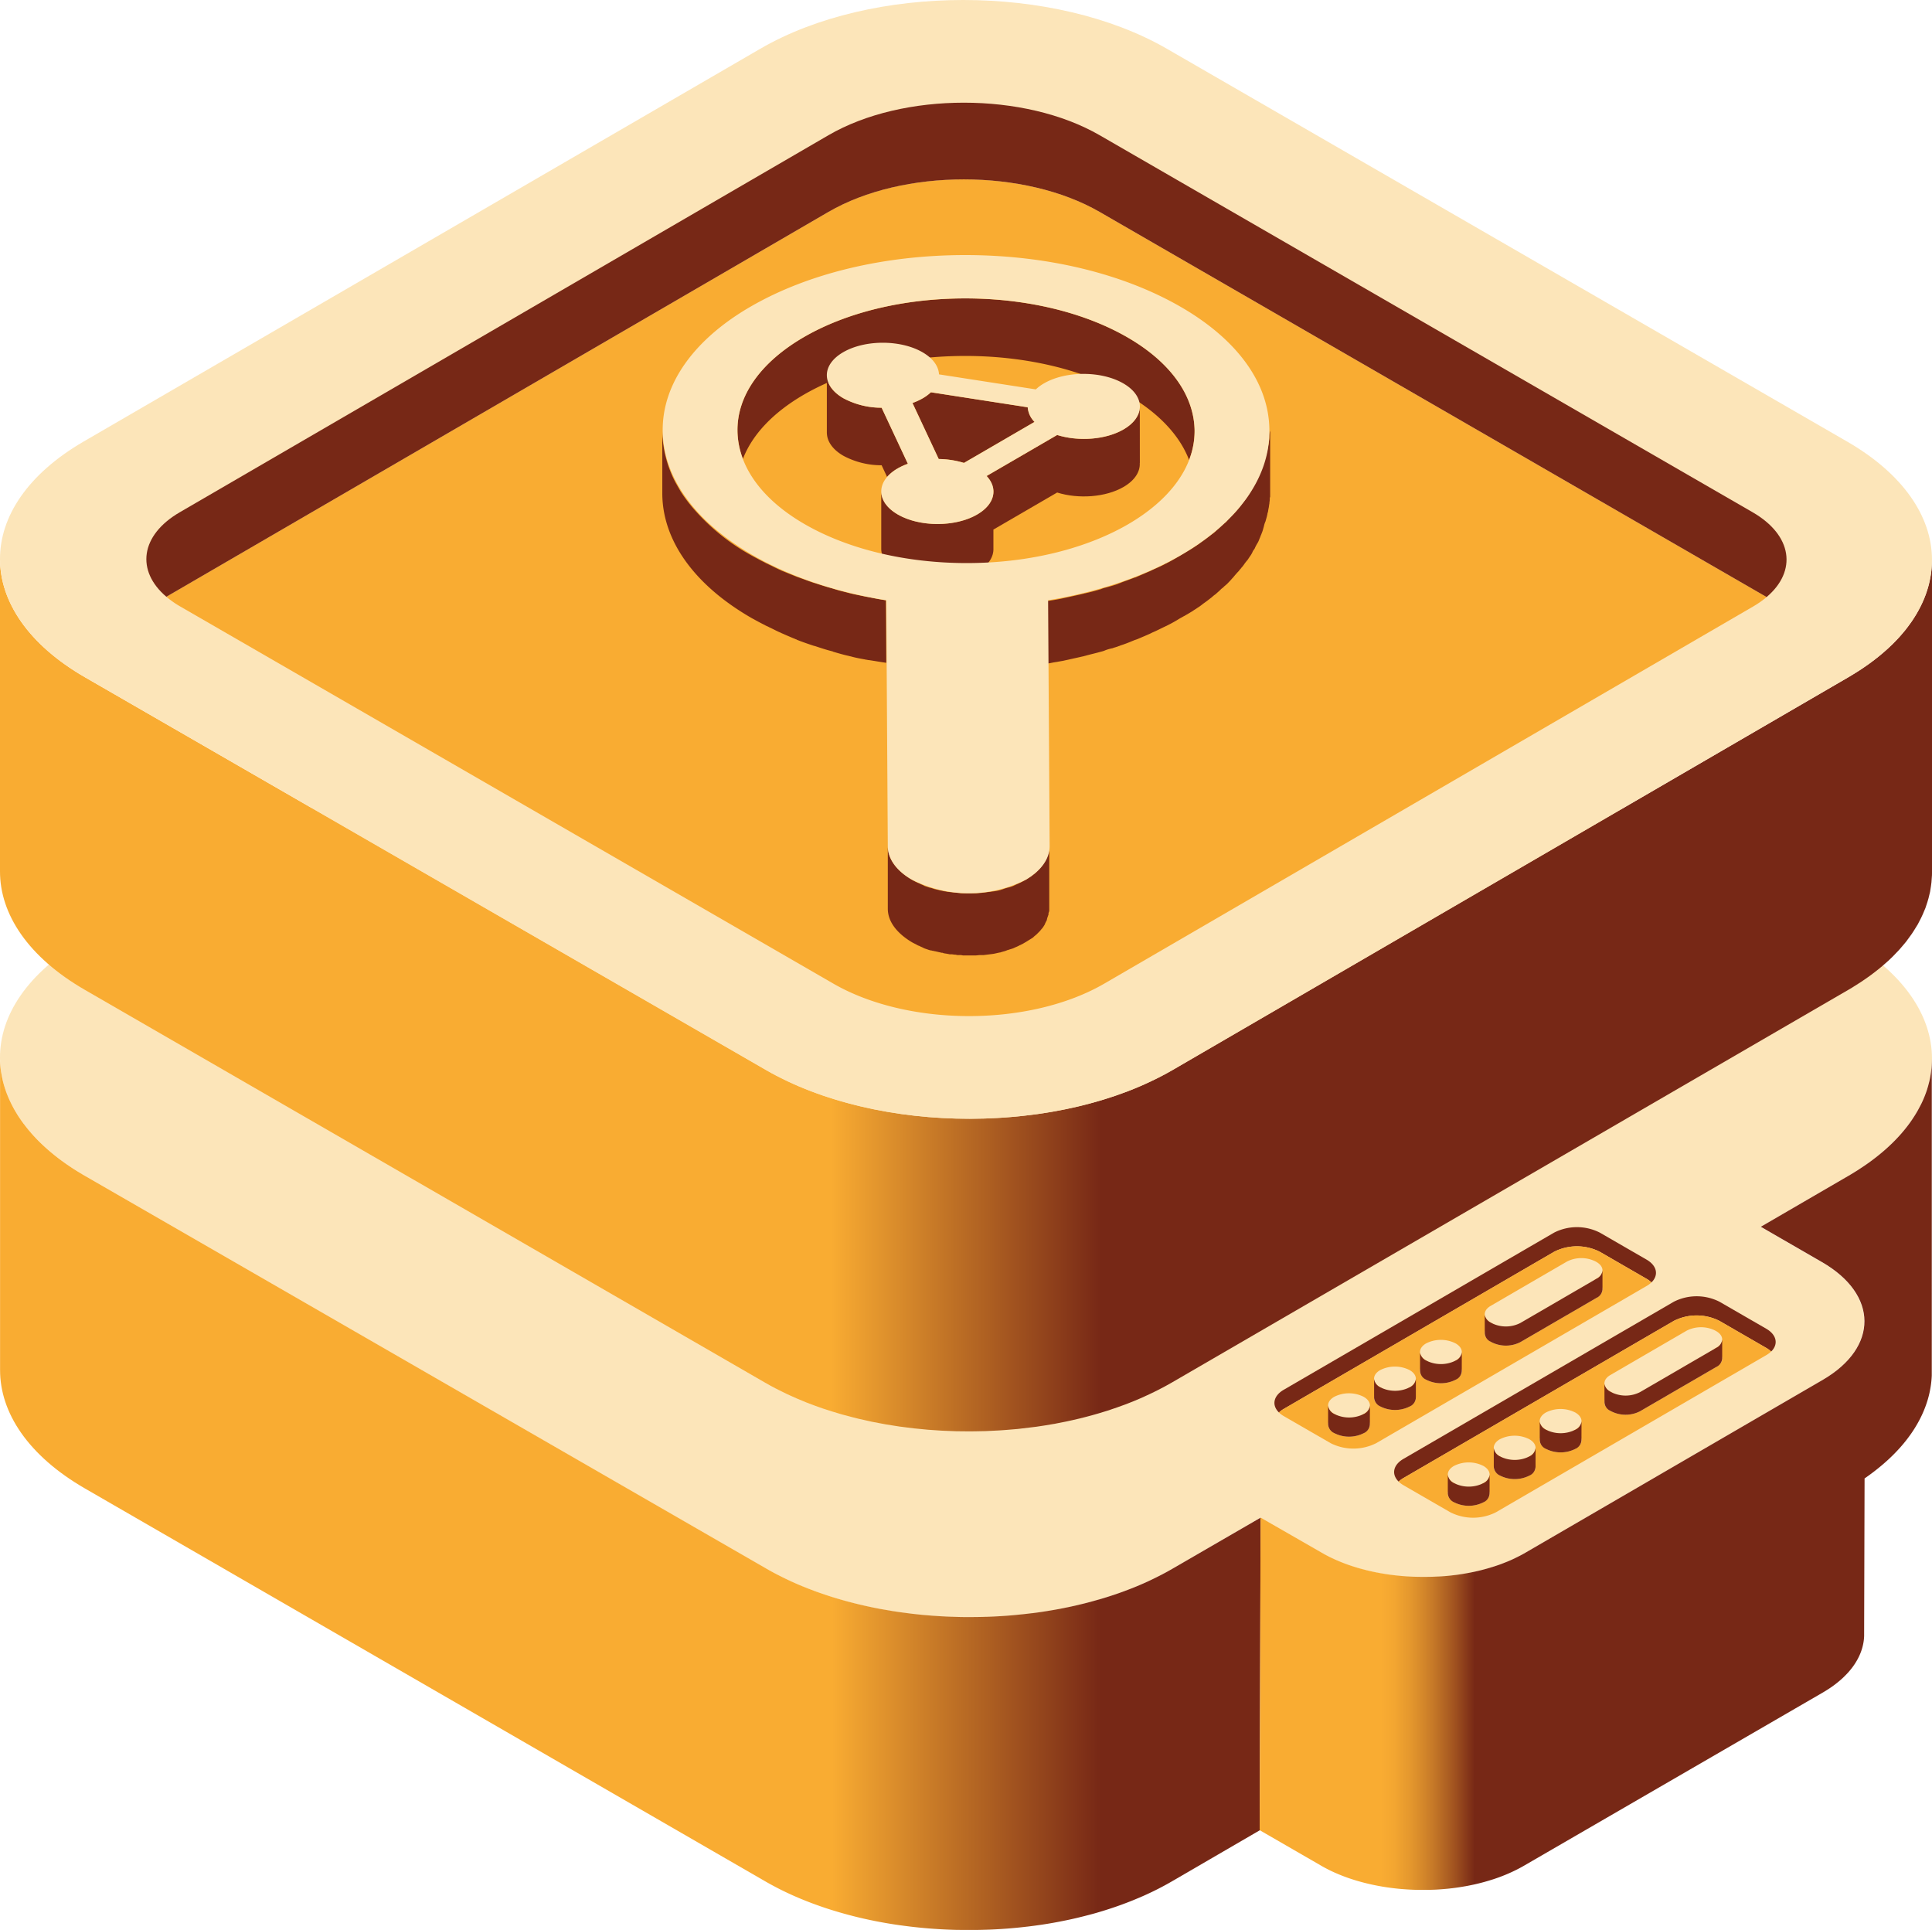
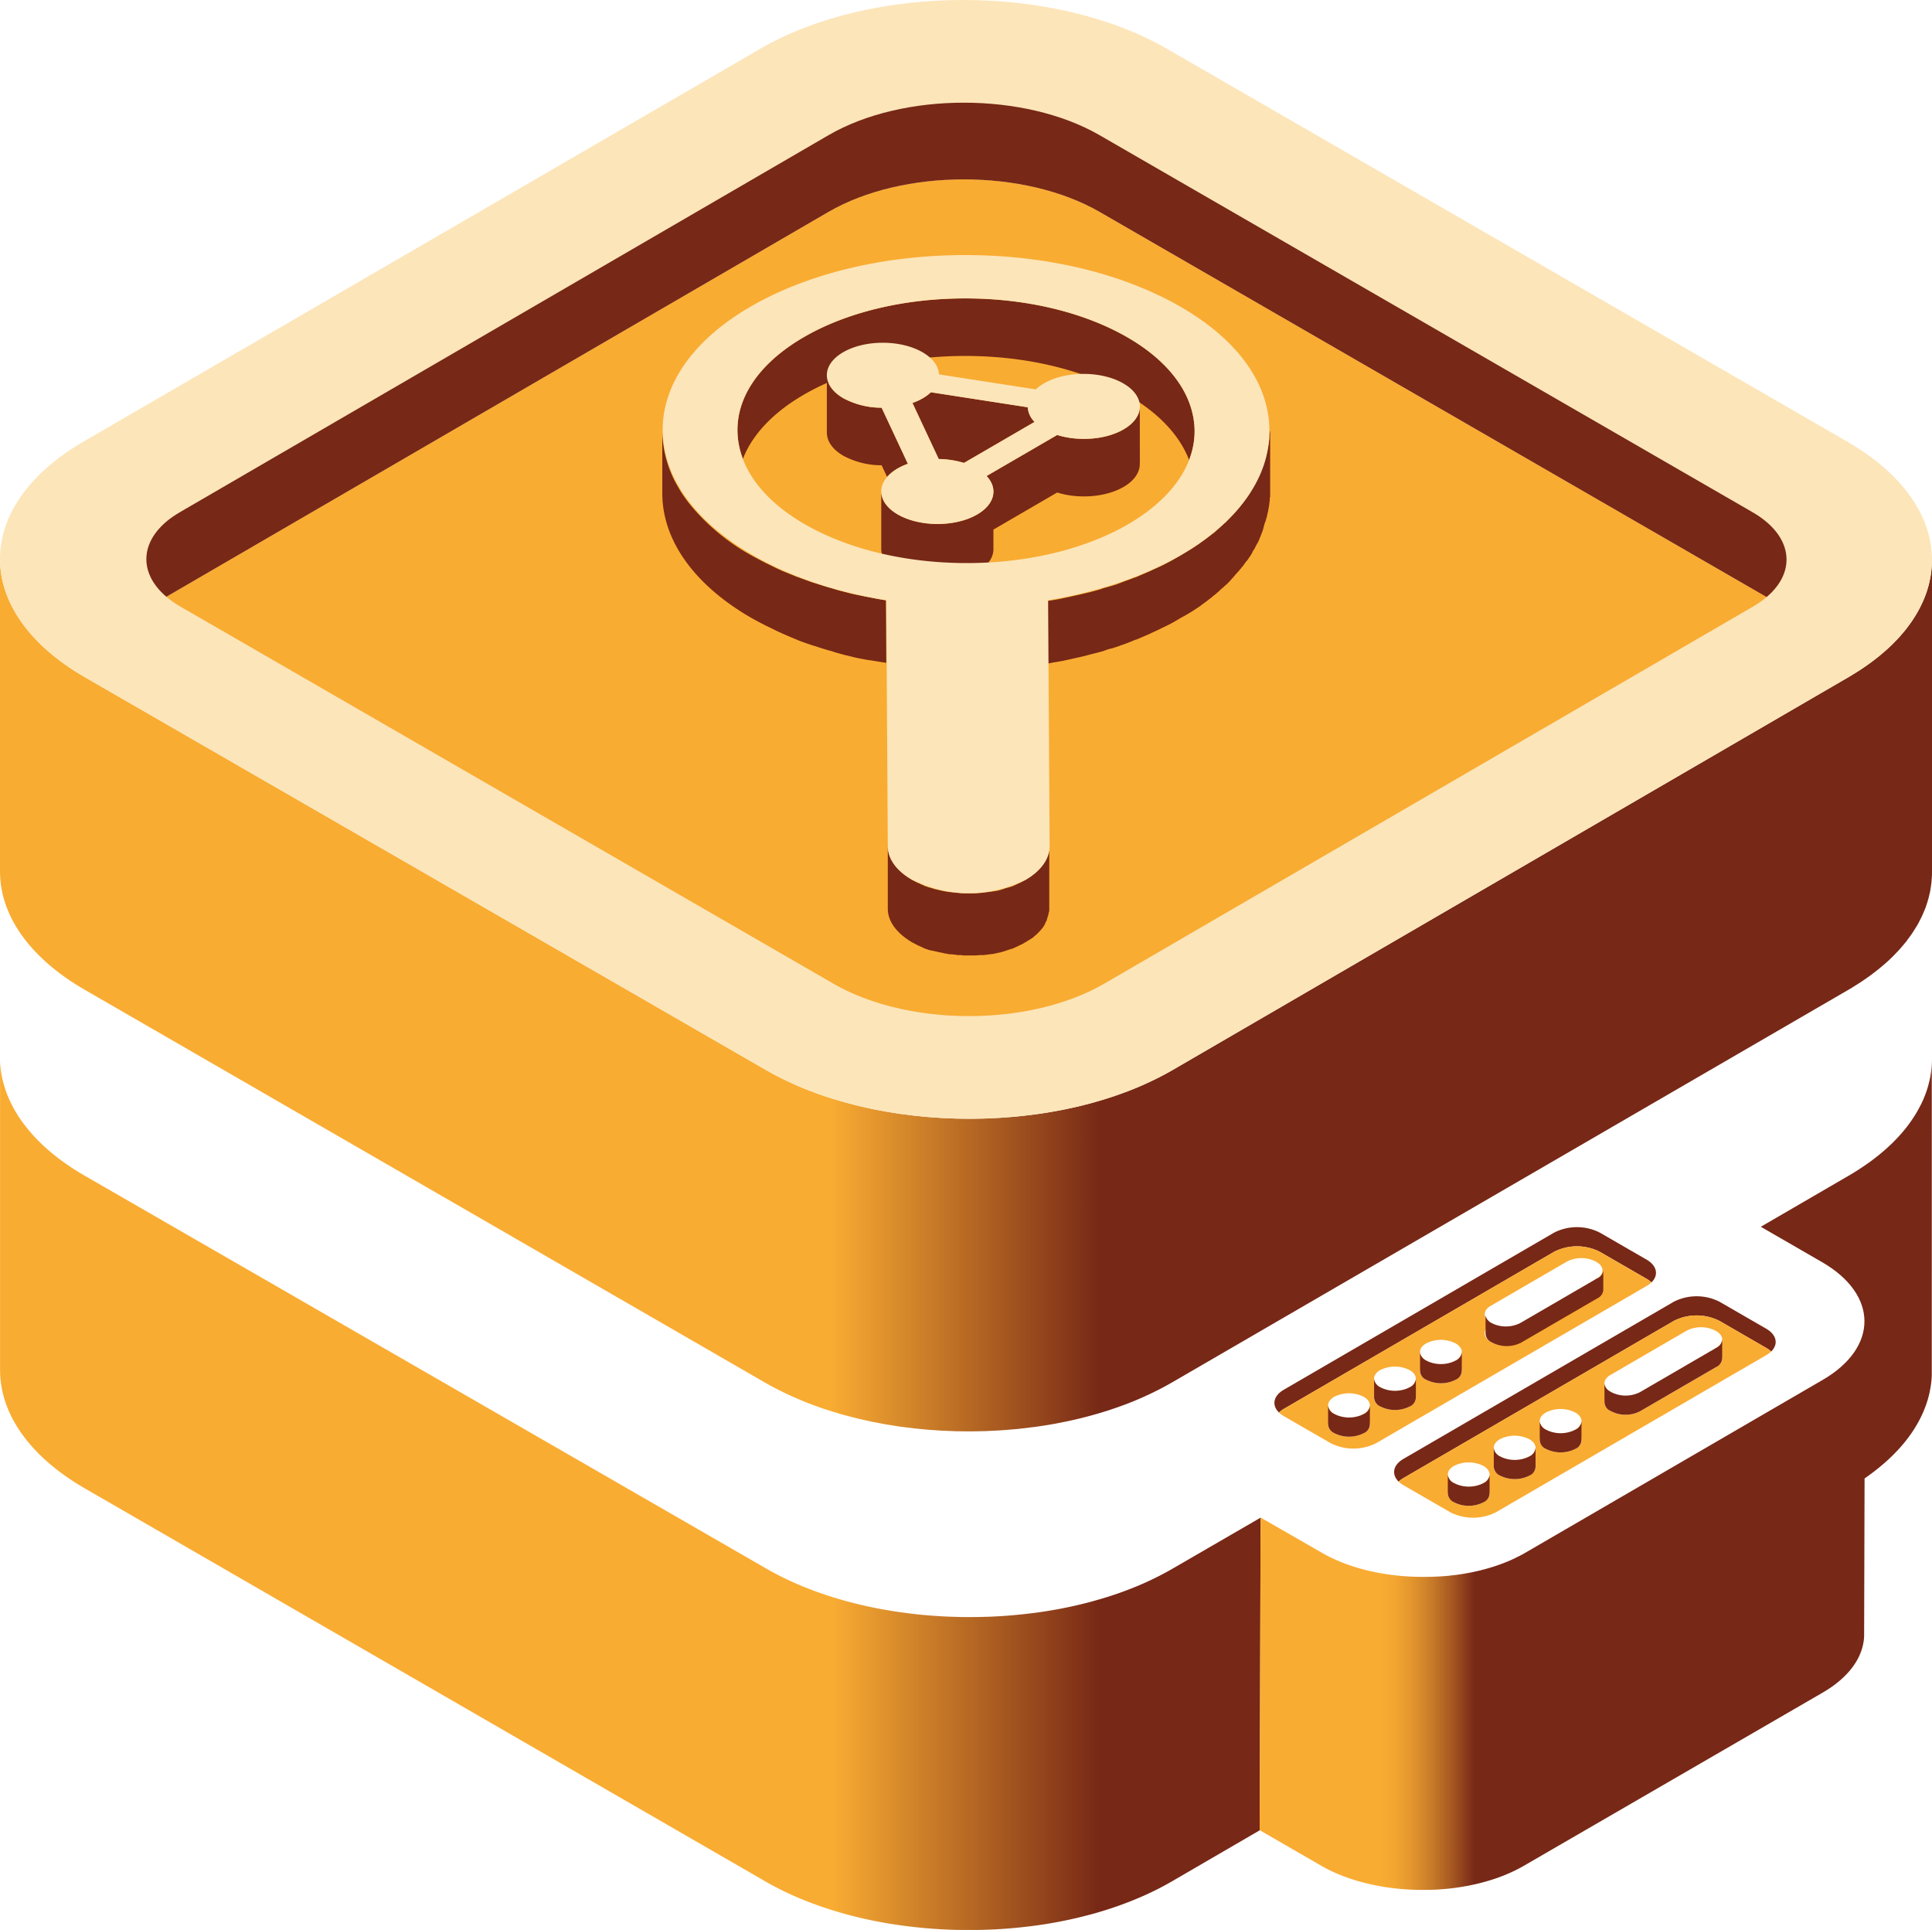
<svg xmlns="http://www.w3.org/2000/svg" width="503.782" height="503.187" viewBox="0 0 503.782 503.187">
  <defs>
    <linearGradient id="a" y1="389.404" x2="328.695" y2="389.404" gradientUnits="userSpaceOnUse">
      <stop offset="0.66" stop-color="#f9ac32" />
      <stop offset="0.873" stop-color="#772816" />
    </linearGradient>
    <linearGradient id="b" x1="328.464" y1="384.417" x2="503.781" y2="384.417" gradientUnits="userSpaceOnUse">
      <stop offset="0.18" stop-color="#f9ac32" />
      <stop offset="0.2" stop-color="#f3a631" />
      <stop offset="0.226" stop-color="#e3962d" />
      <stop offset="0.256" stop-color="#c87b28" />
      <stop offset="0.288" stop-color="#a35520" />
      <stop offset="0.32" stop-color="#772816" />
    </linearGradient>
    <linearGradient id="c" y1="259.407" x2="503.782" y2="259.407" gradientUnits="userSpaceOnUse">
      <stop offset="0.43" stop-color="#f9ac32" />
      <stop offset="0.57" stop-color="#772816" />
    </linearGradient>
  </defs>
  <path d="M503.782,276.053v0Z" transform="translate(0)" style="fill:#0f6d8f" />
-   <path d="M481.638,245.116c29.388,16.968,29.543,44.474.352,61.438l-22.905,13.311,15.962,9.215c14.691,8.482,14.762,22.235.166,30.717L397.687,404.85c-14.6,8.482-38.339,8.486-53.03,0L328.7,395.639l-22.9,13.31c-29.191,16.964-76.679,16.964-106.068,0L22.138,306.552c-29.382-16.963-29.537-44.47-.345-61.433l176.431-102.4c29.191-16.964,76.679-16.964,106.061,0Z" transform="translate(0)" style="fill:#fce5b9" />
  <path d="M305.79,408.949c-.2.119-.41.236-.616.353l0,0-.207.117c-.166.093-.333.187-.5.279l0,0-.064.036h0l-.027.015q-.372.206-.747.406l-.005,0q-.265.143-.534.284l0,0q-.435.228-.876.453l-.007,0q-.267.137-.535.27h0l-.415.206-.361.177h0q-.411.2-.826.4h0l-.331.155-.42.2h0l-.578.263,0,0-.154.069h0l-.163.072q-.264.119-.531.236l-.006,0-.653.282h0l-.163.07h0c-.222.094-.445.189-.668.282h0l-.418.171-.279.114,0,0-.154.062,0,0c-.2.082-.4.163-.608.243l-.012,0-.077.03,0,0-.412.16q-.713.276-1.435.543l-.422.155,0,0q-.444.16-.89.318h0l-.7.244h0l-.132.045h0l-.6.2-.008,0-.207.069-.662.217h0c-.257.083-.514.166-.773.247l-.008,0-.047.016h0q-.5.155-.993.306l-.1.031-.011,0-.577.173h0l-.316.092-.014,0q-1.1.321-2.215.62h0l-.385.1h0l-.477.125h0l-.384.1h-.006l-.461.117h0l-.181.045q-.871.216-1.75.419l-.213.049h0l-.47.106h0l-.185.041c-.227.051-.455.1-.682.15h0l-.41.088h0q-1.131.24-2.272.457h0l-.372.071h0l-.491.09-.023,0-.4.073h0l-.335.059-.464.082h-.008q-.954.165-1.915.314h0l-.78.119h0l-.6.088-.18.026h0l-.19.027h-.006l-.355.049q-.41.057-.821.111l-.4.052H269l-.182.023h0l-.158.019c-.211.026-.421.053-.632.078h0l-.353.041c-.212.025-.424.05-.636.073h0l-.231.025q-1.185.13-2.374.238h-.007l-.769.067h0l-.083.007h0l-.291.023c-.212.017-.424.035-.636.051h0l-.781.057h0l-.209.014-.727.048h0l-.034,0h-.013q-.382.024-.765.045H260.1l-.437.024-.466.024h-.007q-.524.026-1.047.047h0c-.252.011-.5.02-.757.029h0l-.078,0h0l-.128,0-.8.025h0l-.4.009h-.021l-.545.012-.369.006h-.018l-.519.008h-.1c-.275,0-.55.006-.826.007h0l-.411,0h0c-.176,0-.351,0-.526,0h-.169l-.753,0h-.007l-.422,0h0l-.571-.008-.353-.006h-.005q-1.308-.026-2.613-.076l-.144-.006h0l-.662-.028-.251-.012h0q-.7-.033-1.391-.074h0l-.115-.007q-.849-.05-1.7-.111h-.015l-.256-.019q-.775-.059-1.551-.125l-.023,0-.394-.035h0l-.5-.047-.029,0-.366-.034h0l-.543-.055h-.008c-.118-.012-.237-.023-.355-.036h0q-.819-.086-1.635-.182l-.162-.019h0q-1.346-.16-2.682-.35h0l-.236-.035-.013,0q-.423-.06-.844-.124l-.128-.019h-.008l-.591-.091h0c-.119-.018-.237-.038-.356-.057h-.011q-1.172-.187-2.335-.4h0l-.4-.074H230l-.483-.09h0l-.037-.007q-.428-.081-.852-.165h-.006l-.239-.047-.651-.131h0l-.165-.034-.464-.1h0l-.744-.16h0l-.135-.029h0l-.224-.05-.59-.131h0c-.243-.055-.485-.111-.728-.168h0l-.107-.025h0c-.244-.057-.489-.116-.733-.175h-.006l-.135-.033h0c-.247-.06-.493-.12-.738-.182h0l-.1-.025-.005,0-.051-.013c-.472-.119-.941-.241-1.41-.366l-.071-.018-.007,0-.5-.135-.329-.09h0l-.445-.125-.417-.117h0l-.129-.037h0l-.2-.058-.623-.181h0l-.676-.2-.008,0-.041-.013h0q-.366-.111-.73-.225h0q-.465-.144-.926-.294h0l-.37-.121q-.759-.247-1.51-.507l-.484-.168-.007,0-.249-.089-.448-.16-.006,0-.2-.073h0l-.558-.2-.005,0q-.88-.325-1.747-.667h0l-.321-.128-.529-.212-.375-.153-.017-.007-.257-.1h0q-.315-.13-.629-.264l-.027-.011-.074-.031h0c-.246-.1-.49-.209-.734-.315h0l-.334-.147-.388-.172h0l-.455-.206-.268-.121,0,0-.275-.127h0l-.151-.071q-.29-.134-.577-.27h0l-.416-.2h0l-.3-.146h0l-.393-.192-.006,0q-.548-.27-1.087-.547l-.308-.159-.009,0-.291-.151h0l-.407-.214,0,0-.268-.143-.005,0c-.141-.075-.281-.152-.421-.228l-.01-.006-.473-.26-.224-.124,0,0-.223-.124c-.222-.125-.444-.252-.665-.379L22.138,306.552l-.343-.2-.156-.092-.186-.109-.471-.282q-.438-.264-.868-.532l-.192-.12-.132-.083-.171-.108-.159-.1c-.047-.029-.093-.059-.139-.089l-.182-.117-.156-.1-.165-.108-.13-.085L18.5,304.3l-.127-.085-.185-.124-.151-.1-.16-.108-.175-.12-.131-.09-.15-.1-.164-.114-.118-.083-.183-.129-.136-.1-.165-.118-.154-.111-.14-.1L16.2,302.7l-.142-.1-.147-.109-.144-.107-.133-.1-.163-.122-.119-.091-.166-.126-.116-.089-.172-.133-.107-.084-.175-.136-.115-.091-.16-.126-.15-.121-.123-.1-.129-.105-.154-.125-.123-.1-.139-.115-.137-.114-.139-.116-.116-.1-.148-.126-.136-.117-.122-.1-.134-.116-.133-.116-.106-.093-.155-.137-.108-.1-.141-.126-.124-.112-.13-.117-.121-.112-.127-.116-.121-.112-.13-.121-.105-.1-.141-.133-.1-.094-.146-.14-.091-.088-.146-.142-.105-.1-.126-.125-.119-.118-.113-.113-.114-.115-.12-.122-.109-.111-.12-.124-.107-.112-.117-.122-.1-.11L9.1,296.47l-.1-.1-.125-.134-.1-.105L8.66,296l-.109-.12-.1-.112-.111-.124-.106-.119c-.035-.039-.069-.079-.1-.118l-.1-.118-.1-.119-.108-.126-.089-.1-.117-.138-.086-.1c-.037-.046-.075-.091-.113-.136l-.093-.112-.105-.129-.088-.108-.109-.134c-.031-.039-.062-.077-.092-.116s-.064-.079-.095-.119l-.1-.132-.087-.111-.093-.12-.1-.132-.082-.107-.1-.135L6.175,293l-.1-.134L6,292.753l-.1-.131-.088-.121-.089-.125-.085-.119-.087-.123-.09-.128-.084-.121L5.3,291.77c-.032-.047-.064-.093-.095-.14l-.069-.1c-.033-.047-.065-.095-.1-.143l-.071-.106c-.03-.046-.06-.092-.091-.138l-.078-.12-.08-.124-.077-.12-.083-.132-.072-.115L4.4,290.39l-.065-.106c-.028-.047-.057-.094-.086-.141l-.068-.113L4.1,289.9l-.07-.118-.075-.128-.072-.125-.075-.13-.064-.113-.079-.14-.064-.116-.072-.13-.068-.125-.067-.124-.071-.132-.063-.121-.066-.126-.067-.13-.062-.12L3,287.881l-.059-.118-.066-.134-.059-.12-.064-.134-.056-.117c-.023-.047-.045-.094-.067-.141L2.572,287l-.063-.136-.057-.125-.057-.127-.055-.125-.057-.131-.055-.127-.056-.131-.051-.119-.057-.138-.049-.121c-.018-.043-.035-.086-.052-.129l-.053-.13-.049-.125-.05-.13-.051-.133-.045-.119c-.017-.045-.034-.091-.05-.136l-.047-.126c-.015-.043-.03-.085-.046-.128l-.045-.126c-.016-.045-.031-.09-.047-.134l-.043-.125c-.015-.044-.03-.088-.044-.132l-.042-.124c-.015-.046-.03-.093-.046-.14l-.036-.114-.047-.145-.035-.114c-.015-.047-.029-.093-.043-.139l-.038-.125-.037-.126c-.013-.044-.026-.088-.038-.132S1,282.8.993,282.76l-.035-.125L.922,282.5l-.035-.128c-.012-.043-.023-.087-.035-.131l-.033-.128-.032-.127-.034-.135-.031-.127-.03-.126c-.011-.047-.021-.093-.032-.14l-.028-.121c-.01-.048-.021-.095-.031-.143l-.025-.112c-.01-.05-.021-.1-.031-.149l-.024-.115-.027-.136-.025-.126c-.008-.043-.016-.086-.025-.129s-.017-.091-.025-.136L.4,280.172c-.009-.045-.017-.091-.025-.136l-.021-.129c-.007-.043-.015-.087-.022-.131s-.014-.092-.022-.138l-.018-.119c-.008-.048-.015-.1-.022-.145l-.017-.116-.018-.134-.018-.132-.015-.12-.018-.142L.167,278.6c0-.041-.009-.081-.014-.122s-.01-.1-.016-.15l-.011-.113c-.005-.044-.009-.088-.013-.133S.1,277.992.1,277.947s-.006-.081-.01-.121-.008-.091-.011-.137-.007-.09-.01-.135l-.009-.126-.009-.136-.008-.124-.007-.14-.007-.122-.006-.131-.005-.134,0-.125c0-.044,0-.088,0-.133s0-.093,0-.14l0-.12c0-.045,0-.09,0-.135s0-.087,0-.13,0-.084,0-.127v81.406c-.032,11.188,7.353,22.394,22.138,30.931L199.491,490.462c.221.127.442.253.665.379l.227.126q.224.126.449.25l.258.14c.14.076.28.153.421.228l.282.151.4.21.311.161c.126.066.253.131.38.2l.311.158.385.193.323.161.382.187.314.152.405.193.307.146.42.195.291.135.44.2.286.129c.165.074.331.146.5.219.075.033.15.067.225.1.242.106.485.21.728.314l.148.062c.194.082.388.164.583.244l.3.121.446.182.321.128.324.13.114.045.21.082.532.205.174.067q.342.131.687.259l.163.06.551.2.213.077.673.24.03.01c.233.082.468.163.7.243l.216.074.547.184.184.062.71.232.153.049.591.188.191.06c.242.075.485.151.729.225l.051.015q.336.1.673.2l.226.067.6.174.135.039.054.016.663.186.153.042.714.195.118.032q.759.2,1.525.4l.118.029c.243.061.487.122.731.181l.151.037.727.173.116.027.719.166.069.016.753.167.142.031q.37.081.742.159l.128.027.256.054.249.05.48.1.413.082.484.094.409.078.5.092.4.073.507.09.4.07.507.086.4.066.549.089.348.056.611.093.3.046.691.1.2.03.021,0,.749.1.141.02q.9.12,1.8.228l.276.031q.311.037.623.072l.345.038c.186.02.371.041.557.06l.349.035.557.056.366.035.534.05.394.034.51.044.07.006.331.026.509.04.409.03.492.035.442.029c.156.01.311.021.467.03l.427.025.493.029.4.02.519.026.392.018.515.022.41.015c.168.007.335.013.5.018l.415.013.49.014.175,0,.243,0,.523.011.416.008.512.007.422,0,.522,0,.4,0h.944l.522,0,.406,0,.537-.008.4-.007.534-.012.4-.01.635-.019.266-.008h.029l.081,0,.759-.029.115,0,.779-.035.16-.008c.256-.012.513-.026.77-.04l.139-.008q.384-.021.768-.045l.048,0c.267-.016.533-.034.8-.052l.137-.01.781-.057.135-.01.792-.064.085-.007.772-.067.084-.008.791-.074.137-.014.155-.015q.322-.032.643-.066l.114-.012.687-.074.205-.023.787-.091.033,0,.761-.094.185-.024q.393-.049.786-.1h.006l.778-.107.21-.03c.239-.034.478-.068.716-.1l.066-.009q.392-.058.783-.12l.181-.028.68-.109.121-.02c.259-.042.517-.086.776-.13l.162-.028q.341-.058.681-.12l.123-.021.082-.015.329-.061c.168-.03.337-.061.5-.093l.381-.072.506-.1.394-.078.494-.1.4-.081.479-.1.417-.089.463-.1.409-.091.468-.106.409-.095.468-.11.4-.1.464-.113c.136-.034.273-.067.409-.1.155-.038.309-.077.463-.117l.391-.1.475-.124.392-.1.467-.127.384-.1.475-.133.38-.107.506-.147.333-.1.563-.169.284-.085q.418-.128.835-.258l.1-.033c.244-.077.487-.154.729-.233l.028-.009.683-.224.163-.055q.308-.1.613-.207l.124-.042q.354-.121.707-.246l.147-.052q.3-.108.606-.217l.137-.049c.235-.085.469-.172.7-.259l.125-.047c.2-.074.4-.149.6-.225l.153-.059c.233-.089.466-.18.7-.271l.081-.032.622-.248.154-.063q.693-.281,1.377-.572l.158-.067.669-.289.009,0,.683-.3.149-.067q.294-.132.587-.267l.095-.044q.329-.151.655-.306l.15-.071q.281-.134.558-.268l.118-.057c.218-.106.434-.213.65-.32l.123-.062q.274-.137.546-.275l.139-.071q.319-.164.636-.33l.105-.055q.271-.142.54-.287l.154-.083c.209-.113.418-.226.625-.341l.058-.032q.283-.157.564-.316l.156-.088q.309-.175.616-.353l22.9-13.311.231-81.516Z" transform="translate(0)" style="fill:url(#a)" />
  <path d="M344.756,486.558l.132.073.205.114.134.073.209.114.138.073.2.107.152.079.191.1.157.08.193.1.158.078.2.1.152.074.208.1.149.07.222.1.13.06.219.1.154.07.234.1.12.053.363.156.113.048.254.106.155.064.214.087.167.067.156.062.037.014q.245.1.492.191l.091.034c.138.052.276.1.416.155l.135.05.5.179h0l.506.175.136.045c.142.048.284.095.427.141l.1.031q.257.084.514.163l.114.036.423.128.127.038q.261.078.523.153l.014,0,.094.026.336.094.176.048.277.075.188.05.276.071.18.046.3.075.156.038.343.083.123.029.465.107.061.014.393.087.178.038.3.062.07.015.123.025.244.05.208.041.242.047.2.038.253.047.194.036.259.046.194.034.252.043.206.034.247.04.2.032.278.043.176.027.285.041.154.023.018,0,.242.033.2.029.23.03.218.028.444.055.117.013.335.039.2.022.243.026.283.028.164.017.257.024.2.019.244.021.207.018.038,0,.2.016.216.017.244.017c.07.006.139.011.209.015l.239.016.215.014.233.014.229.013.214.011.24.012.227.01.224.01.235.009.224.008.229.007.224.006.092,0,.134,0,.243.006.228,0,.24,0,.217,0,.248,0h.689l.242,0,.226,0,.25,0,.211,0,.25,0,.221-.006.3-.009.142,0h.011c.165,0,.329-.012.494-.019l.126,0,.353-.017.2-.01.3-.016.187-.011.3-.019.2-.014.285-.02.2-.015.321-.025.163-.013q.239-.019.477-.042l.132-.012.354-.034.048,0,.1-.011.418-.043.152-.017q.237-.026.474-.054l.078-.009.535-.067.143-.018.415-.056.149-.02c.179-.025.357-.051.536-.078l.042-.006.488-.076q.084-.012.168-.027c.135-.021.27-.043.4-.066l.131-.022q.265-.045.529-.093l.024,0,.146-.027.277-.051.177-.034.263-.05.2-.041.233-.047.219-.045.224-.047.211-.045.233-.051.195-.044.25-.056.189-.044.247-.058.19-.045.246-.06.187-.047.245-.062.19-.048.244-.064.183-.049.245-.066.19-.052.245-.069.172-.049.293-.085.131-.038.264-.079.167-.05.181-.056.428-.134.217-.07.016,0,.055-.018c.144-.047.288-.094.431-.143l.145-.049.373-.128.128-.044c.157-.056.315-.112.471-.169l.127-.046c.123-.046.247-.091.37-.138l.142-.054.4-.154.082-.032c.157-.062.313-.124.469-.188l.122-.05.36-.149.137-.058c.154-.065.306-.131.458-.2l.039-.017.423-.189.13-.06c.12-.054.239-.11.358-.165l.108-.051c.15-.07.3-.142.447-.214l.093-.046.361-.179.124-.063c.125-.063.25-.127.373-.192l.075-.038q.217-.114.432-.231l.109-.059c.111-.06.222-.121.332-.183l.121-.067c.142-.081.283-.161.424-.243l77.757-45.053.3-.176.079-.047.079-.047.1-.063.171-.1.161-.1.171-.107.157-.1.165-.1.163-.107.151-.1.166-.111.151-.1.158-.108.151-.1.152-.107.153-.109.146-.105.151-.111.146-.108.145-.109.142-.108.147-.113.138-.108.137-.109.144-.115.133-.108.136-.112.144-.12.121-.1.144-.124.118-.1.144-.128.113-.1.137-.124.09-.082.033-.03.052-.049.181-.17.04-.038.2-.2.053-.053c.058-.056.115-.113.171-.17l.038-.038c.067-.067.132-.135.2-.2l.05-.052.159-.168.043-.046.188-.2.041-.046.156-.174.04-.045.178-.206.041-.049c.048-.056.095-.113.142-.17l.045-.053.167-.2.037-.048c.023-.029.047-.057.069-.086l.04-.051c.043-.056.086-.111.128-.167l.072-.093.135-.182.059-.081c.052-.071.1-.143.155-.216l.034-.048c.061-.087.122-.175.181-.264l.047-.071c.044-.064.087-.129.129-.194l.061-.1c.036-.057.073-.114.108-.171l.063-.1.1-.169.06-.1.1-.169c.012-.022.026-.044.038-.065l.022-.04.08-.145.06-.111.08-.151c.019-.036.038-.072.056-.108s.05-.1.074-.146l.057-.113.075-.157c.016-.034.033-.067.048-.1.03-.064.059-.128.088-.193l.031-.067c.038-.087.076-.174.113-.261l.018-.045c.03-.071.06-.143.088-.214l.038-.1c.022-.056.044-.111.064-.166l.007-.017c.011-.029.021-.058.032-.088.019-.051.038-.1.056-.154.013-.035.024-.07.036-.105.018-.051.036-.1.053-.154l.036-.112c.016-.048.032-.1.047-.145s.024-.078.035-.117.03-.1.043-.145.023-.079.034-.118.026-.093.038-.139l.033-.126c.012-.045.023-.09.034-.135s.021-.085.031-.128.021-.088.031-.133l.027-.123.03-.141.01-.048.014-.074c.009-.046.018-.093.026-.139s.015-.082.022-.124.017-.1.024-.144l.018-.115c.008-.05.015-.1.022-.15l.016-.115c.006-.049.013-.1.018-.147s.01-.08.014-.119.011-.1.015-.148.008-.076.011-.114.009-.1.013-.15.006-.078.008-.118.007-.1.009-.146,0-.078.007-.117l.006-.15,0-.082v-.1c0-.077,0-.153,0-.229l.115-40.663q.288-.2.571-.4l.062-.044.239-.17.094-.067.21-.15.085-.062.211-.154c.041-.029.081-.06.122-.09l.166-.121.13-.1.171-.128.1-.077.185-.14.108-.083.182-.139.1-.079.18-.14.11-.086.169-.134.116-.092.162-.129.121-.1.151-.122.13-.106.141-.116.135-.111.134-.112.129-.108.145-.122.118-.1.141-.12.127-.109.142-.124.109-.095.15-.131.12-.106.124-.111.139-.125.11-.1.141-.127.112-.1.078-.072.048-.045.221-.206.07-.065.287-.272.069-.067.224-.216.082-.08.253-.25.027-.027c.092-.091.183-.182.273-.274l.09-.091c.065-.067.13-.133.194-.2l.082-.084.234-.244.037-.039.261-.278.074-.08.2-.213.074-.082c.078-.085.156-.171.233-.257l.024-.027c.084-.095.168-.189.25-.283l.073-.084c.06-.068.119-.137.178-.205l.079-.092.221-.261.02-.024c.082-.1.162-.194.242-.291l.058-.07.176-.217.076-.094c.072-.089.143-.179.213-.268l.012-.015,0,0c.067-.085.133-.171.2-.256l.07-.09.133-.175.073-.1.119-.159.087-.117.109-.147.08-.111.115-.159.075-.1.12-.169.066-.094c.053-.076.106-.151.158-.227l.053-.077.152-.223.049-.074.125-.188.068-.1.105-.161.071-.11.1-.156.072-.114c.035-.055.07-.11.1-.165l.059-.095.112-.183.054-.09c.054-.088.107-.177.159-.266l.01-.016.146-.25.049-.086c.036-.061.07-.122.105-.183l.02-.034.044-.079.075-.134.068-.124.078-.143.056-.1.084-.156.056-.107.073-.14.065-.126.068-.132.062-.123c.022-.045.045-.09.067-.136s.042-.083.062-.125.046-.093.068-.14l.055-.114.069-.144c.018-.04.037-.079.056-.119l.066-.142c.017-.039.036-.078.053-.117s.049-.107.073-.161l.043-.1c.028-.061.055-.123.082-.185s.043-.1.064-.149.053-.122.078-.183.045-.106.067-.159l.04-.1c.019-.047.039-.095.058-.143l.05-.123.049-.126.054-.137.045-.117.056-.146.013-.036c.012-.03.022-.059.033-.089l.048-.13c.017-.046.034-.092.05-.138l.041-.115c.017-.045.033-.091.049-.136l.045-.132.043-.126.042-.125.045-.137.042-.128c.013-.042.027-.083.04-.125s.029-.091.043-.137.025-.08.037-.12.029-.094.043-.141l.036-.12c.013-.046.027-.092.04-.138l.035-.124.038-.132.037-.134.033-.124.036-.134.032-.125c.012-.046.024-.091.035-.137s.021-.082.031-.123l.034-.139.029-.12c.011-.047.022-.093.032-.139l.029-.126.03-.133.03-.139.025-.119.03-.146.019-.091,0-.024.03-.157.021-.107.026-.141.023-.126.024-.136.021-.125.028-.169.015-.094c.014-.087.027-.175.04-.263v0c.013-.086.025-.172.037-.258l.015-.12c.006-.047.013-.095.019-.143s.009-.079.014-.118l.018-.148c0-.04.009-.079.013-.119s.011-.1.016-.143l.012-.128c0-.045.009-.091.014-.136s.007-.082.011-.124l.012-.142c0-.041.007-.082.01-.123s.007-.093.011-.139l.009-.127.009-.139.007-.121c0-.048.006-.1.008-.146l.006-.119.006-.144,0-.12c0-.048,0-.1,0-.144l0-.056v-.056c0-.068,0-.135,0-.2v-.106c0-.1,0-.2,0-.3V276.106q0,.3-.01.591l0,.07v.033l-.006.186,0,.045v.021c0,.074-.007.147-.01.22l0,.023v.009c0,.064-.007.128-.011.192l0,.066,0,.033-.012.177,0,.055v.021c0,.066-.01.132-.016.2l0,.044,0,.022c-.006.062-.011.124-.017.186l0,.058,0,.023c0,.056-.011.111-.016.167l-.008.074,0,.018c0,.05-.011.1-.016.15l-.011.094,0,.037c-.006.048-.011.1-.017.144l-.011.085,0,.031c-.006.051-.013.1-.02.153l-.01.079,0,.029c-.031.227-.066.453-.1.679v.011l-.01.063-.006.033c-.012.066-.023.132-.035.2l-.006.035v.008l-.033.183-.013.071,0,.022-.036.188-.01.052,0,.012c-.01.052-.021.1-.032.156-.006.031-.012.062-.019.093l0,.01c-.015.072-.03.143-.046.215l-.009.04v0l-.027.125,0,0-.007.032c-.017.078-.036.155-.054.233h0v0q-.15.635-.332,1.267l-.007.022-.016.056c-.043.146-.087.293-.132.439l-.008.025-.016.052c-.021.067-.043.134-.064.2l0,.009,0,.014-.075.229-.007.021-.011.031c-.021.064-.042.127-.064.19l-.01.03-.017.048c-.023.066-.045.131-.069.2l-.008.025-.016.045-.063.174-.012.033-.014.037c-.022.059-.043.118-.066.177l-.015.042-.022.057c-.02.055-.041.109-.063.164l-.016.042-.016.041c-.024.061-.047.121-.071.181l-.016.041-.017.04c-.022.057-.045.113-.068.169l-.023.057-.02.049c-.022.052-.044.1-.065.156l-.021.051-.016.036c-.02.048-.04.095-.061.143v0l-.01.023-.105.241-.031.07-.019.042-.075.167-.022.049-.019.04-.069.15-.032.069-.016.033c-.028.06-.057.12-.085.181l-.023.049-.009.017-.088.183-.026.053-.011.021c-.031.064-.063.128-.1.192l-.024.049-.007.014-.1.189-.026.051-.009.016q-.224.437-.465.871l-.007.013-.025.044c-.034.063-.069.125-.1.188l-.009.016-.022.038-.11.193-.021.037-.029.05-.1.168-.019.033-.009.016-.031.052c-.032.052-.063.1-.095.158l-.033.056-.038.062-.106.173-.023.037-.015.025-.115.185-.032.051-.017.026q-.273.434-.563.864l-.01.015-.018.026c-.044.066-.088.131-.133.2v0l-.053.076-.025.037-.1.15-.029.041-.031.044-.136.192-.019.027-.022.031-.143.2-.024.034-.013.017c-.149.2-.3.408-.455.612h0l0,0-.187.245-.013.017-.028.035-.146.187-.026.033-.014.018-.025.032-.18.225-.008.01-.01.013c-.17.211-.342.422-.518.632l-.02.023-.041.049-.006.008-.177.208-.02.023-.023.028q-.257.3-.52.594l-.034.039-.046.052-.025.027c-.053.06-.107.119-.161.178l-.023.026-.036.04c-.181.2-.364.4-.551.593l-.024.025-.037.039-.014.015-.212.222-.008.007-.015.016q-.3.306-.6.61l-.023.024-.028.027-.02.019c-.076.077-.154.153-.232.229v0l0,0c-.123.12-.246.24-.371.36h0l-.006,0-.256.243-.024.023-.071.066v0l-.2.19-.014.014-.029.026-.176.162-.034.031-.055.051-.159.143-.03.028-.034.03-.215.192-.011.01-.021.018-.214.19-.028.024-.036.031-.191.167-.035.03-.047.041-.152.131-.058.049-.066.056-.174.147-.032.028-.028.023-.207.172-.028.024-.046.038-.191.158-.033.027-.039.031-.164.134-.074.06-.036.029-.21.168-.037.029-.04.033-.23.182-.015.011-.009.008-.226.176-.053.041-.029.022-.187.145-.066.051-.051.038-.116.089-.115.087-.061.046q-.33.249-.669.5h0l-.02.015-.271.2,0,0-.105.075c-.062.045-.124.09-.187.134l-.006,0-.15.106-.155.109,0,0-.09.063-.192.135-.169.116q-.229.159-.463.317l-.008,0-.07.047-.042.029-.186.124-.016.011-.106.071-.054.036-.136.089-.018.013-.117.076-.2.13-.009.006-.109.071-.047.03-.147.1-.014.009-.149.1-.016.01-.147.094-.009.006-.183.116-.007,0-.125.079-.006,0-.181.113-.016.01-.154.1-.147.09-.03.019-.132.08-.009.006-.1.062-.3.184-.054.032,0,0-.293.174,0,0-.123.073-.009.006-.373.218-.029.017-22.905,13.311,15.962,9.215c14.691,8.482,14.762,22.235.166,30.717l-16.268,9.454-61.258,35.6q-.429.249-.87.489l-.007,0-.075.041q-.231.124-.465.248h0l-.069.035q-.689.358-1.4.695l0,0-.037.017-.43.2h0l-.122.055,0,0-.442.2-.006,0h0c-.182.08-.366.159-.549.236l-.053.023h-.005c-.117.05-.235.1-.353.147l-.007,0-.067.027q-.567.232-1.146.45h0l-.446.166-.042.015h0l-.518.185-.064.022-.012,0q-.477.166-.959.323l-.007,0-.062.02h0c-.131.043-.262.085-.394.126l-.016,0,0,0-.071.021-.343.107h0l-.1.031-.313.094,0,0-.15.044-.277.08h0l-.072.02-.353.1h0l-.056.015-.364.1h0l-.118.031-.309.081h0l-.048.012-.378.1h0l-.2.05h-.006l-.229.056h0l-.2.048h0l-.219.051h0c-.069.017-.139.033-.208.048h0l-.338.076-.09.02h0l-.362.079-.075.016h0l-.247.052-.01,0-.185.038h0l-.249.05h0l-.12.024-.33.064h-.007l-.066.013-.364.068-.013,0-.144.027-.562.1h0l-.037.007-.5.083h0l-.157.026h0c-.162.026-.325.051-.488.075h0l-.042.007h0c-.176.026-.353.052-.529.076h0l-.092.013-.467.063h-.007l-.14.018h0q-.829.107-1.665.191h0l-.137.014h0l-.326.031-.025,0-.066.006c-.2.018-.4.036-.6.052l-.059,0h-.012q-.428.035-.855.064h0l-.067,0-.42.027h-.008l-.187.011H374.9l-.3.016h0l-.061,0q-.549.029-1.1.048h0l-.12,0h-.027l-.357.01-.122,0H372.8c-.129,0-.259.006-.388.009h-.085l-.288.005h0l-.187,0h0q-.366,0-.732,0h-.222l-.442,0h-.013l-.358-.006-.118,0h-.007l-.335-.007-.119,0h0l-.236-.007h-.01l-.16-.005-.429-.016-.085,0h0l-.218-.009h0l-.032,0q-.282-.012-.564-.027l-.085,0h0c-.226-.012-.451-.026-.676-.04h-.014l-.106-.007q-.666-.045-1.329-.1l-.146-.013h0l-.213-.02h-.016l-.073-.007c-.3-.029-.6-.059-.9-.092l-.021,0-.056-.007c-.334-.037-.666-.076-1-.118l-.086-.011-.056-.008-.274-.035h0l-.078-.011-.032,0q-.393-.054-.785-.112h0l-.137-.021-.479-.074-.041-.007h0c-.232-.038-.464-.076-.7-.116h0l-.142-.024-.308-.055h0l-.158-.029-.284-.052h0l-.2-.039h0l-.233-.045H359.1l-.208-.042h0c-.128-.025-.256-.052-.384-.078l-.048-.01h0l-.3-.063h0l-.116-.025-.5-.11-.016,0h0l-.468-.108-.118-.028h-.007l-.336-.081h0l-.156-.039h-.006q-.667-.165-1.325-.346l-.064-.017h0l-.319-.09-.017,0-.074-.021-.551-.16h0l-.017,0q-.585-.174-1.161-.36h0l-.018-.006c-.19-.061-.379-.124-.567-.187l-.079-.027h0l-.5-.172h-.007l-.009,0c-.163-.058-.326-.116-.487-.175h0l-.139-.05h0c-.136-.049-.271-.1-.406-.151l0,0-.037-.014c-.183-.069-.366-.14-.548-.211h0l-.153-.061-.2-.082h0l-.129-.052-.335-.139-.158-.066-.021-.008-.093-.039h0l-.042-.018q-.221-.094-.438-.19h0l-.235-.1h0l-.139-.062-.013-.006-.219-.1,0,0q-.431-.2-.853-.4l-.006,0-.165-.081-.2-.1-.186-.094h0c-.1-.05-.2-.1-.3-.153l-.047-.024h0l-.146-.075,0,0c-.068-.035-.135-.071-.2-.107h0l-.147-.078-.2-.108-.005,0-.128-.07h0l-.2-.114-.011-.006c-.151-.085-.3-.17-.451-.256L328.7,395.638l-.231,81.516,15.961,9.215C344.535,486.433,344.645,486.5,344.756,486.558Z" transform="translate(0)" style="fill:url(#b)" />
  <path d="M503.724,147.37c-.021.377-.043.755-.081,1.133-.033.327-.078.655-.124.983-.052.376-.108.751-.177,1.126-.061.33-.132.66-.206.989-.082.366-.169.732-.267,1.1-.089.331-.188.661-.29.99q-.168.544-.359,1.086c-.115.324-.239.647-.367.969q-.225.57-.478,1.135-.213.477-.443.95c-.184.376-.379.751-.581,1.125-.163.3-.329.606-.5.907-.259.447-.538.89-.824,1.332-.172.268-.339.536-.521.8-.335.489-.695.972-1.061,1.455-.171.224-.328.451-.506.674-.083.1-.172.209-.257.313q-.585.72-1.219,1.431c-.117.13-.231.261-.349.391q-.751.822-1.566,1.629c-.1.1-.2.192-.3.288-.414.4-.847.8-1.286,1.195-.352.316-.714.63-1.081.943-.339.289-.681.576-1.034.861-.382.309-.776.615-1.175.919-.366.28-.735.56-1.114.836-.413.3-.839.6-1.268.892-.394.271-.79.542-1.2.809-.443.291-.9.576-1.359.861-.574.357-1.141.715-1.739,1.063l-176.2,102.4c-1.122.652-2.279,1.27-3.452,1.872-.337.173-.68.34-1.021.509q-1.369.676-2.782,1.31c-.317.142-.63.289-.95.428q-1.839.8-3.74,1.525c-.224.085-.454.163-.68.247q-1.605.6-3.252,1.141c-.452.149-.9.3-1.361.44q-.906.286-1.824.555-.774.228-1.555.447-.929.256-1.867.5c-.524.135-1.049.269-1.577.4-.634.153-1.272.3-1.912.441-.528.119-1.057.237-1.589.348-.651.136-1.308.262-1.964.387-.5.1-1,.193-1.509.282-1.405.249-2.818.478-4.242.677-.2.029-.41.051-.614.078q-1.856.251-3.727.445-.717.073-1.436.14-1.2.111-2.407.2c-.507.037-1.014.074-1.523.106-.84.052-1.681.091-2.523.127-.474.02-.947.044-1.421.059-.731.023-1.462.032-2.193.042-.511.007-1.021.02-1.532.022-.782,0-1.564-.012-2.347-.024-.46-.007-.921-.007-1.381-.019-.717-.019-1.432-.054-2.148-.084-.5-.022-1-.035-1.5-.063-.772-.042-1.541-.1-2.311-.157-.441-.031-.883-.055-1.323-.091-.94-.078-1.875-.174-2.81-.273-.266-.028-.534-.048-.8-.078q-1.8-.2-3.583-.454c-.2-.029-.406-.065-.61-.095-1.008-.148-2.014-.3-3.014-.475-.427-.074-.848-.16-1.273-.238-.773-.142-1.545-.283-2.311-.44-.4-.082-.8-.175-1.2-.262-.844-.182-1.687-.369-2.522-.569-.467-.112-.93-.233-1.394-.351q-1.141-.289-2.271-.6c-.429-.119-.856-.242-1.282-.366q-1.791-.522-3.543-1.1c-.208-.069-.42-.132-.627-.2q-2.013-.682-3.963-1.449c-.531-.207-1.056-.42-1.58-.636-.415-.171-.832-.339-1.242-.515-.589-.253-1.167-.517-1.746-.781-.379-.173-.762-.342-1.137-.52-.631-.3-1.249-.612-1.867-.925-.308-.157-.623-.307-.928-.466q-1.374-.72-2.7-1.483L22.137,176.558C7.353,168.022-.032,156.817,0,145.628v81.516c-.032,11.189,7.353,22.394,22.138,30.93L199.491,360.469q1.324.765,2.7,1.483c.305.16.62.309.928.466.618.313,1.236.626,1.867.926.375.178.758.346,1.137.519.579.264,1.157.528,1.746.781.41.176.827.344,1.242.515.4.165.792.337,1.2.5.126.05.258.092.384.141,1.3.507,2.62.993,3.962,1.448.208.07.421.133.63.2q1.749.581,3.54,1.1c.2.058.391.126.591.183.228.065.463.12.693.184q1.128.312,2.27.6c.464.117.927.238,1.394.35.835.2,1.678.387,2.523.569.315.069.625.148.942.214.085.017.172.031.257.048.766.157,1.538.3,2.311.44.425.079.846.164,1.273.238,1,.173,2.006.327,3.014.475.194.029.386.064.58.092l.03,0q1.784.252,3.583.453c.266.03.533.05.8.078.935.1,1.871.195,2.811.273l.069.007c.417.034.836.054,1.253.085.77.056,1.54.115,2.312.157.5.027,1,.041,1.5.062.716.031,1.431.065,2.147.084.059,0,.117,0,.175.007.4.01.805.006,1.207.012.783.012,1.565.026,2.347.024.511,0,1.021-.014,1.531-.021.732-.011,1.463-.02,2.194-.043.134,0,.269,0,.4-.008.34-.011.678-.037,1.017-.051.843-.036,1.684-.075,2.524-.127.509-.032,1.015-.069,1.523-.106q1.206-.089,2.407-.2c.282-.026.566-.042.847-.07.2-.02.391-.05.588-.07q1.875-.2,3.735-.446c.2-.027.4-.048.605-.076,1.424-.2,2.838-.429,4.244-.678.131-.023.265-.039.4-.063.373-.067.74-.148,1.112-.219.657-.125,1.314-.251,1.965-.387.532-.11,1.06-.229,1.588-.347.64-.143,1.279-.288,1.913-.442.528-.128,1.052-.262,1.577-.4.625-.162,1.248-.326,1.867-.5q.781-.217,1.555-.446.918-.27,1.824-.556c.265-.083.536-.158.8-.243.19-.062.373-.134.562-.2q1.646-.546,3.252-1.141c.225-.084.456-.161.68-.247q1.9-.723,3.74-1.525c.32-.139.633-.285.95-.428q1.412-.631,2.782-1.31c.341-.169.683-.336,1.021-.509,1.173-.6,2.33-1.22,3.452-1.871l176.431-102.4q.464-.268.915-.541c.284-.17.546-.349.824-.521.459-.285.916-.571,1.359-.861.408-.268.8-.539,1.2-.81.429-.3.855-.591,1.268-.892.379-.276.748-.555,1.115-.836.4-.3.792-.61,1.174-.919.353-.285.695-.572,1.034-.86.367-.313.73-.628,1.082-.945.144-.13.3-.256.444-.387.288-.266.562-.536.839-.805.1-.1.2-.193.3-.29q.816-.807,1.565-1.629c.118-.13.232-.26.349-.39q.633-.712,1.221-1.434c.084-.1.172-.206.255-.31.038-.048.08-.095.118-.143.139-.177.255-.358.39-.535.365-.481.725-.964,1.058-1.451.183-.266.35-.535.523-.8.285-.442.563-.884.823-1.33.071-.121.155-.241.224-.362.1-.181.184-.365.282-.546.2-.375.4-.75.581-1.126q.23-.473.441-.947.253-.567.48-1.138c.067-.169.15-.337.214-.507.057-.153.1-.308.152-.461.128-.361.246-.722.359-1.084.1-.331.2-.661.29-.992.1-.364.185-.729.266-1.094.045-.2.105-.394.144-.592.027-.133.039-.267.063-.4.069-.374.125-.748.177-1.123.046-.329.091-.657.124-.986.038-.377.06-.754.081-1.131.012-.221.041-.442.047-.663s.01-.439.011-.659V146.049C503.781,146.489,503.748,146.93,503.724,147.37Z" transform="translate(0)" style="fill:url(#c)" />
  <path d="M481.643,115.117c29.383,16.964,29.537,44.471.346,61.435l-176.2,102.4c-29.2,16.968-76.685,16.968-106.067,0L22.137,176.558C-7.245,159.594-7.4,132.087,21.8,115.12L198.23,12.723c29.191-16.964,76.678-16.964,106.06,0Z" transform="translate(0)" style="fill:#fce5b9" />
  <path d="M286.738,55.252c-19.589-11.309-51.249-11.313-70.71,0L43.378,155.583c.083.07.165.14.25.209a24.984,24.984,0,0,0,3.383,2.333l170.262,98.3c19.6,11.313,51.248,11.313,70.709,0l169.158-98.3a24.713,24.713,0,0,0,3.245-2.239c.091-.074.181-.149.269-.225Z" transform="translate(0)" style="fill:#f9ac32" />
  <polygon points="460.654 155.66 460.654 155.659 460.654 155.659 460.654 155.659 460.654 155.66" style="fill:#772816" />
  <path d="M457,133.547,286.738,35.252c-19.589-11.309-51.249-11.313-70.71,0l-169.149,98.3c-10.312,5.993-11.466,15.272-3.5,22.034L216.028,55.249c19.461-11.31,51.121-11.306,70.71,0L460.654,155.659C468.644,148.891,467.415,139.563,457,133.547Z" transform="translate(0)" style="fill:#772816" />
  <path d="M364.71,386.281a6.488,6.488,0,0,1,1.258-.938l70.492-40.965a13.174,13.174,0,0,1,11.907,0l12.169,7.026a6.482,6.482,0,0,1,1.3.964c1.929-1.874,1.494-4.353-1.3-5.964l-12.169-7.026a13.174,13.174,0,0,0-11.907,0l-70.492,40.965C363.208,381.947,362.793,384.412,364.71,386.281Z" transform="translate(0)" style="fill:#772816" />
  <path d="M378.17,394.266a13.174,13.174,0,0,0,11.913,0L460.575,353.3a6.487,6.487,0,0,0,1.257-.937,6.482,6.482,0,0,0-1.3-.964l-12.169-7.026a13.174,13.174,0,0,0-11.907,0l-70.492,40.965a6.488,6.488,0,0,0-1.258.938,6.535,6.535,0,0,0,1.291.959Zm41.972-31.315-.211-.121c-2.068-1.195-2.079-3.148-.024-4.343l19.9-11.563a8.287,8.287,0,0,1,7.5,0l.211.121c2.068,1.195,2.079,3.148.024,4.343l-.6.346c.124.06.245.122.361.19l.211.121c2.068,1.195,2.079,3.148.024,4.343l-19.9,11.563a8.287,8.287,0,0,1-7.5,0l-.211-.121c-2.068-1.195-2.079-3.148-.024-4.343l.6-.346C420.379,363.081,420.258,363.018,420.142,362.951Zm-17.045,9.78c-2.132-1.231-2.144-3.229-.019-4.464a8.491,8.491,0,0,1,7.7,0c2.139,1.235,2.15,3.233.031,4.464a5.771,5.771,0,0,1-.544.276,5.725,5.725,0,0,1,.513.26c2.139,1.235,2.15,3.233.031,4.464a8.492,8.492,0,0,1-7.713,0c-2.132-1.231-2.144-3.229-.019-4.464a5.644,5.644,0,0,1,.538-.273C403.436,372.913,403.262,372.826,403.1,372.731Zm-11.982,6.963c-2.133-1.231-2.144-3.229-.019-4.464a8.491,8.491,0,0,1,7.7,0c2.138,1.235,2.15,3.233.031,4.464a5.541,5.541,0,0,1-.544.276c.178.08.349.166.513.26,2.138,1.235,2.15,3.233.031,4.464a8.492,8.492,0,0,1-7.713,0c-2.133-1.231-2.144-3.229-.019-4.464a5.888,5.888,0,0,1,.538-.273A5.364,5.364,0,0,1,391.115,379.694Zm-11.982,6.964c-2.133-1.232-2.144-3.23-.019-4.464a8.483,8.483,0,0,1,7.7,0c2.139,1.234,2.15,3.232.032,4.464a5.765,5.765,0,0,1-.544.275,5.585,5.585,0,0,1,.512.261c2.139,1.234,2.15,3.232.032,4.464a8.5,8.5,0,0,1-7.713,0c-2.133-1.232-2.144-3.23-.019-4.464a5.514,5.514,0,0,1,.537-.273C379.472,386.84,379.3,386.753,379.133,386.658Z" transform="translate(0)" style="fill:#f9ac32" />
  <path d="M447.537,351.388l-19.9,11.563a8.287,8.287,0,0,1-7.5,0l-.211-.121a2.816,2.816,0,0,1-1.538-1.914l-.02,0,.012,4.521a2.543,2.543,0,0,0,1.546,2.389l.211.121a8.287,8.287,0,0,0,7.5,0l19.9-11.563a2.619,2.619,0,0,0,1.534-2.172v-5A2.619,2.619,0,0,1,447.537,351.388Z" transform="translate(0)" style="fill:#772816" />
  <path d="M400.409,377.436h0v0Z" transform="translate(0)" style="fill:#772816" />
  <path d="M400.409,377.468a2.7,2.7,0,0,1-1.581,2.226,8.492,8.492,0,0,1-7.713,0,2.771,2.771,0,0,1-1.6-2.158l0,4.928a2.731,2.731,0,0,0,1.606,2.23,8.492,8.492,0,0,0,7.713,0,2.6,2.6,0,0,0,1.571-2.4Z" transform="translate(0)" style="fill:#772816" />
  <path d="M412.391,370.514a2.7,2.7,0,0,1-1.581,2.217,8.492,8.492,0,0,1-7.713,0A2.852,2.852,0,0,1,401.5,370.7v4.588a2.614,2.614,0,0,0,1.594,2.446,8.492,8.492,0,0,0,7.713,0,2.593,2.593,0,0,0,1.57-2.414Z" transform="translate(0)" style="fill:#772816" />
  <path d="M412.391,370.4l0,0c0,.031,0,.062,0,.093Z" transform="translate(0)" style="fill:#772816" />
  <path d="M388.427,384.426h0a2.694,2.694,0,0,1-1.581,2.232,8.5,8.5,0,0,1-7.713,0,2.73,2.73,0,0,1-1.606-2.231v5a2.73,2.73,0,0,0,1.606,2.231,8.5,8.5,0,0,0,7.713,0,2.6,2.6,0,0,0,1.57-2.415Z" transform="translate(0)" style="fill:#772816" />
  <path d="M333.5,368.259a6.463,6.463,0,0,1,1.259-.937l70.491-40.965a13.168,13.168,0,0,1,11.907,0l12.169,7.026a6.482,6.482,0,0,1,1.3.964c1.929-1.874,1.494-4.353-1.3-5.964l-12.169-7.026a13.168,13.168,0,0,0-11.907,0l-70.491,40.965C331.994,363.926,331.579,366.391,333.5,368.259Z" transform="translate(0)" style="fill:#772816" />
  <path d="M346.956,376.245a13.174,13.174,0,0,0,11.913,0l70.492-40.966a6.444,6.444,0,0,0,1.257-.936,6.482,6.482,0,0,0-1.3-.964l-12.169-7.026a13.168,13.168,0,0,0-11.907,0l-70.491,40.965a6.463,6.463,0,0,0-1.259.937,6.5,6.5,0,0,0,1.291.96Zm41.972-31.315-.211-.122c-2.068-1.194-2.079-3.148-.024-4.342l19.9-11.564a8.293,8.293,0,0,1,7.5,0l.211.122c2.068,1.194,2.079,3.148.024,4.342l-.6.347c.124.059.245.122.361.189l.211.122c2.068,1.194,2.079,3.148.024,4.342l-19.9,11.564a8.293,8.293,0,0,1-7.5,0l-.211-.122c-2.068-1.194-2.079-3.148-.024-4.342l.6-.346C389.165,345.06,389.044,345,388.928,344.93Zm-17.045,9.78c-2.132-1.232-2.143-3.229-.018-4.464a8.483,8.483,0,0,1,7.7,0c2.139,1.235,2.15,3.232.031,4.464a5.646,5.646,0,0,1-.544.275,5.478,5.478,0,0,1,.513.261c2.139,1.235,2.15,3.232.031,4.464a8.492,8.492,0,0,1-7.713,0c-2.132-1.232-2.143-3.229-.018-4.464a5.3,5.3,0,0,1,.537-.273C372.222,354.892,372.048,354.805,371.883,354.71ZM359.9,361.673c-2.132-1.231-2.144-3.229-.019-4.464a8.491,8.491,0,0,1,7.7,0c2.138,1.235,2.15,3.233.031,4.464a5.771,5.771,0,0,1-.544.276c.178.08.349.166.513.26,2.138,1.235,2.15,3.233.031,4.464a8.492,8.492,0,0,1-7.713,0c-2.132-1.231-2.144-3.229-.019-4.464a5.644,5.644,0,0,1,.538-.273A5.6,5.6,0,0,1,359.9,361.673Zm-11.982,6.963c-2.133-1.231-2.144-3.229-.019-4.464a8.489,8.489,0,0,1,7.7,0c2.139,1.235,2.15,3.233.032,4.464a5.541,5.541,0,0,1-.544.276c.177.08.349.166.512.26,2.139,1.235,2.15,3.233.032,4.464a8.492,8.492,0,0,1-7.713,0c-2.133-1.231-2.144-3.229-.019-4.464a5.888,5.888,0,0,1,.538-.273A5.364,5.364,0,0,1,347.919,368.636Z" transform="translate(0)" style="fill:#f9ac32" />
-   <path d="M416.323,333.366l-19.9,11.564a8.293,8.293,0,0,1-7.5,0l-.211-.122a2.815,2.815,0,0,1-1.538-1.913l-.02,0,.012,4.521a2.541,2.541,0,0,0,1.546,2.388l.211.122a8.293,8.293,0,0,0,7.5,0l19.9-11.564a2.617,2.617,0,0,0,1.534-2.171v-5A2.617,2.617,0,0,1,416.323,333.366Z" transform="translate(0)" style="fill:#772816" />
+   <path d="M416.323,333.366l-19.9,11.564a8.293,8.293,0,0,1-7.5,0a2.815,2.815,0,0,1-1.538-1.913l-.02,0,.012,4.521a2.541,2.541,0,0,0,1.546,2.388l.211.122a8.293,8.293,0,0,0,7.5,0l19.9-11.564a2.617,2.617,0,0,0,1.534-2.171v-5A2.617,2.617,0,0,1,416.323,333.366Z" transform="translate(0)" style="fill:#772816" />
  <path d="M369.2,359.415h0v0Z" transform="translate(0)" style="fill:#772816" />
  <path d="M369.2,359.447a2.7,2.7,0,0,1-1.581,2.226,8.492,8.492,0,0,1-7.713,0,2.771,2.771,0,0,1-1.6-2.159l0,4.928a2.733,2.733,0,0,0,1.606,2.231,8.492,8.492,0,0,0,7.713,0,2.6,2.6,0,0,0,1.571-2.4Z" transform="translate(0)" style="fill:#772816" />
  <path d="M381.177,352.493a2.7,2.7,0,0,1-1.581,2.217,8.492,8.492,0,0,1-7.713,0,2.854,2.854,0,0,1-1.594-2.034v4.588a2.615,2.615,0,0,0,1.594,2.446,8.492,8.492,0,0,0,7.713,0,2.6,2.6,0,0,0,1.57-2.414Z" transform="translate(0)" style="fill:#772816" />
  <path d="M381.177,352.378l0,0c0,.031,0,.061,0,.092Z" transform="translate(0)" style="fill:#772816" />
  <path d="M357.213,366.405h0a2.692,2.692,0,0,1-1.581,2.231,8.492,8.492,0,0,1-7.713,0,2.731,2.731,0,0,1-1.606-2.23v5a2.731,2.731,0,0,0,1.606,2.23,8.492,8.492,0,0,0,7.713,0,2.6,2.6,0,0,0,1.57-2.414Z" transform="translate(0)" style="fill:#772816" />
  <path d="M209.6,102.9c11.2-6.5,26.2-10.1,42.1-10.1s30.9,3.6,42.2,10.1c8.215,4.726,13.719,10.617,16.159,17.015A20.764,20.764,0,0,0,311.5,112.3c-.1-9.2-6.3-17.9-17.6-24.4s-26.3-10.1-42.2-10.1-30.9,3.6-42.1,10.1-17.4,15.2-17.3,24.4a21.289,21.289,0,0,0,1.422,7.337C196.135,113.346,201.576,107.557,209.6,102.9Z" transform="translate(0)" style="fill:#772816" />
  <path d="M331,113.9a4.1,4.1,0,0,1-.1,1.1,5.019,5.019,0,0,1-.2,1.2c-.1.4-.1.7-.2,1.1l-.3,1.2c-.1.4-.2.7-.3,1.1a5.638,5.638,0,0,1-.4,1.2,4.875,4.875,0,0,1-.4,1.1,4.875,4.875,0,0,0-.4,1.1c-.2.4-.3.8-.5,1.2s-.3.7-.5,1.1a10.908,10.908,0,0,1-.6,1.1,4.053,4.053,0,0,0-.5.9c-.3.5-.5.9-.8,1.4l-.6.9a11.319,11.319,0,0,1-1,1.3c-.3.4-.5.7-.8,1.1-.1.1-.2.3-.4.5-.5.6-1,1.2-1.5,1.7l-.2.2c-.5.5-1,1-1.5,1.6a2.181,2.181,0,0,1-.5.4c-.3.3-.7.6-1.1,1s-.8.7-1.2,1.1a7.006,7.006,0,0,1-1,.8c-.4.3-.9.7-1.3,1s-.7.5-1.1.8c-.5.3-.9.7-1.4,1-.4.3-.8.5-1.2.8l-1.5.9c-.6.4-1.2.7-1.8,1.1-1.1.6-2.2,1.3-3.4,1.9-.1.1-.3.1-.4.2-1.1.6-2.3,1.1-3.4,1.6l-.6.3c-1.2.5-2.3,1-3.5,1.5a1.421,1.421,0,0,1-.6.2c-1.2.5-2.5.9-3.7,1.4-.2.1-.4.1-.5.2-1.1.4-2.2.7-3.3,1a5.638,5.638,0,0,0-1.2.4c-1.4.4-2.8.8-4.2,1.1-.1,0-.3.1-.4.1-1.3.3-2.6.6-4,.9-.5.1-.9.2-1.4.3-1.3.3-2.7.5-4,.7V173c.8-.1,1.5-.3,2.3-.4.6-.1,1.1-.2,1.7-.3.5-.1.9-.2,1.4-.3,1.3-.3,2.7-.6,4-.9.1,0,.3-.1.4-.1,1.4-.4,2.8-.7,4.2-1.1a5.638,5.638,0,0,0,1.2-.4,12.09,12.09,0,0,1,1.8-.5c.5-.2,1-.3,1.5-.5.2-.1.4-.1.5-.2,1.3-.4,2.5-.9,3.7-1.4l.6-.2c1.2-.5,2.4-1,3.5-1.5l.6-.3c1.2-.5,2.3-1.1,3.4-1.6.1-.1.3-.1.4-.2a37.184,37.184,0,0,0,3.4-1.9c.4-.2.7-.4,1.1-.6.2-.1.5-.3.7-.4l1.5-.9c.4-.3.8-.5,1.2-.8a12.133,12.133,0,0,0,1.4-1c.4-.3.7-.5,1.1-.8s.9-.7,1.3-1a7.006,7.006,0,0,1,1-.8c.4-.4.8-.7,1.2-1.1a4.349,4.349,0,0,1,.7-.6l.4-.4c.2-.1.3-.3.5-.4.5-.5,1-1,1.5-1.6l.2-.2c.5-.6,1-1.2,1.5-1.7.1-.1.2-.3.4-.5s.3-.4.5-.6.3-.4.4-.5a11.319,11.319,0,0,1,1-1.3l.6-.9a6.376,6.376,0,0,0,.8-1.4c.1-.2.3-.4.4-.6.1-.1.1-.2.2-.4a10.908,10.908,0,0,1,.6-1.1,5.359,5.359,0,0,0,.5-1.1c.2-.4.3-.8.5-1.2.1-.3.2-.5.3-.8,0-.1.1-.2.1-.3.1-.4.2-.7.3-1.1a5.638,5.638,0,0,1,.4-1.2c.1-.4.2-.7.3-1.1.1-.3.1-.5.2-.8a.6.6,0,0,1,.1-.4c.1-.4.1-.7.2-1.1s.1-.8.2-1.2c0-.4.1-.7.1-1.1a1.7,1.7,0,0,1,.1-.7V112.3A4.4,4.4,0,0,0,331,113.9Z" transform="translate(0)" style="fill:#772816" />
  <path d="M273.6,221.4a1.268,1.268,0,0,1-.1.6,1.421,1.421,0,0,1-.2.6c-.1.2-.1.4-.2.6a1.421,1.421,0,0,0-.2.6l-.3.6-.6.9c0,.1-.1.1-.1.2-.3.3-.5.7-.8,1h0l-.8.8a4.349,4.349,0,0,1-.7.6,2.181,2.181,0,0,0-.5.4,3.508,3.508,0,0,1-.8.5c-.2.2-.5.3-.7.5-.4.2-.9.5-1.3.7-.1.1-.3.1-.4.2-.4.2-.7.3-1.1.5-.1.1-.3.1-.4.2a8.8,8.8,0,0,1-1.5.5,9.288,9.288,0,0,0-1.3.4c-.2.1-.4.1-.6.2a11.8,11.8,0,0,1-2,.4h0l-2.4.3c-.3,0-.6.1-.9.1-.4,0-.9.1-1.3.1h-3.3a3.4,3.4,0,0,1-1-.1c-.4,0-.7-.1-1.1-.1-.3,0-.7-.1-1-.1s-.7-.1-1-.1c-.4-.1-.7-.1-1.1-.2-.3-.1-.6-.1-.9-.2-.4-.1-.9-.2-1.3-.3l-.9-.3c-.2,0-.3-.1-.5-.1-.5-.2-1-.3-1.4-.5a.1.1,0,0,1-.1-.1,5.359,5.359,0,0,1-1.1-.5c-.2-.1-.4-.1-.5-.2a10.93,10.93,0,0,1-1.5-.8c-3.8-2.2-6.2-5.3-6.2-8.7v16.3c0,3.4,2.4,6.4,6.2,8.7.5.3,1,.5,1.5.8a1.689,1.689,0,0,0,.5.2c.3.2.7.3,1,.5h0c.1,0,.1,0,.2.1.5.2.9.3,1.4.5.2,0,.3.1.5.1s.3.1.5.1.3.1.5.1c.4.1.9.2,1.3.3.2,0,.3.1.5.1a.6.6,0,0,1,.4.1c.4.1.7.1,1.1.2.2,0,.4.1.6.1h.4c.3,0,.7.1,1,.1.2,0,.4.1.6.1h.4a3.4,3.4,0,0,1,1,.1h3.2c.4,0,.9-.1,1.3-.1h.9l2.4-.3h0c.7-.1,1.3-.3,2-.4.2-.1.4-.1.6-.2a5.638,5.638,0,0,0,1.2-.4h.1c.5-.2,1-.3,1.5-.5.1-.1.3-.1.4-.2a11.731,11.731,0,0,0,1.1-.5c.1-.1.3-.1.4-.2.5-.2.9-.5,1.3-.7.1-.1.2-.1.3-.2.2-.1.3-.2.5-.3.3-.2.5-.3.8-.5a2.181,2.181,0,0,0,.5-.4c.2-.2.5-.4.7-.6l.2-.2.6-.6h0c.2-.2.4-.5.6-.7.1-.1.1-.2.2-.2,0-.1.1-.1.1-.2a9.223,9.223,0,0,0,.5-.8v-.1l.3-.6c.1-.2.2-.3.2-.5v-.1c.1-.2.1-.4.2-.6s.1-.4.2-.5v-.1a1.268,1.268,0,0,1,.1-.6,1.087,1.087,0,0,0,.1-.5V220.7C273.7,220.9,273.6,221.1,273.6,221.4Z" transform="translate(0)" style="fill:#772816" />
  <path d="M231.1,172.8l-.1-16.3c-1.5-.2-3-.5-4.4-.8-.2,0-.4-.1-.7-.1-1.3-.3-2.5-.5-3.8-.8-.3-.1-.5-.1-.8-.2-1.5-.4-2.9-.7-4.3-1.2-1.6-.4-3.1-.9-4.6-1.4h-.1c-1.5-.5-3-1.1-4.5-1.6-1.2-.5-2.5-1-3.7-1.5-.3-.1-.6-.3-.9-.4-.9-.4-1.8-.9-2.7-1.3-.3-.2-.7-.3-1-.5-1.2-.6-2.3-1.2-3.4-1.8a55.537,55.537,0,0,1-15.7-12.8,39.065,39.065,0,0,1-3-4.1l-1.2-2.1a29.691,29.691,0,0,1-3.5-13.4v16.3c.1,12.2,8.4,23.8,23.4,32.4,1.1.6,2.2,1.2,3.4,1.8.3.2.7.3,1,.5.9.4,1.8.9,2.7,1.3.3.1.6.3.9.4,1.1.5,2.3,1,3.5,1.5.1,0,.1,0,.2.1,1.5.6,3,1.1,4.5,1.6h.1c1.5.5,3,1,4.6,1.4.1,0,.1,0,.2.1,1.4.4,2.7.8,4.1,1.1.3.1.5.1.8.2,1.1.3,2.2.5,3.3.7.2,0,.3.1.5.1s.4.1.7.1C228,172.3,229.6,172.6,231.1,172.8Z" transform="translate(0)" style="fill:#772816" />
  <path d="M299.21,105.753v-.184h-.016C299.2,105.63,299.207,105.691,299.21,105.753Z" transform="translate(0)" style="fill:#772816" />
  <path d="M251.361,120.688l18.4-10.69a6.026,6.026,0,0,1-1.778-3.814l-25.246-3.915a11.189,11.189,0,0,1-2.111,1.563,15.832,15.832,0,0,1-2.693,1.228l6.842,14.611A23.444,23.444,0,0,1,251.361,120.688Z" transform="translate(0)" style="fill:#772816" />
  <path d="M231.319,124.356a10.458,10.458,0,0,1,2.724-2.211,15.952,15.952,0,0,1,2.689-1.23L229.89,106.3a20.965,20.965,0,0,1-9.97-2.472c-2.941-1.7-4.368-3.943-4.3-6.174h-.013v15.331h.013c.077,2.12,1.5,4.229,4.3,5.843a20.965,20.965,0,0,0,9.97,2.472Z" transform="translate(0)" style="fill:#772816" />
  <path d="M297.21,106.181c-.084,2.095-1.484,4.174-4.229,5.77-4.668,2.712-11.761,3.2-17.318,1.457l-18.4,10.69c3.023,3.214,2.209,7.324-2.459,10.036-5.688,3.306-14.975,3.306-20.7,0-2.855-1.648-4.291-3.811-4.311-5.975h0v15h0c.02,2.165,1.456,4.327,4.311,5.975,5.726,3.306,15.013,3.306,20.7,0,2.938-1.707,4.347-3.969,4.235-6.212v-4.855l16.62-9.659c5.557,1.74,12.65,1.255,17.318-1.457,2.964-1.723,4.361-4.008,4.222-6.27l.024.007Z" transform="translate(0)" style="fill:#772816" />
  <path d="M257.267,124.1c3.023,3.214,2.209,7.324-2.459,10.036-5.688,3.306-14.975,3.306-20.7,0s-5.752-8.683-.064-11.989a15.952,15.952,0,0,1,2.689-1.23L229.89,106.3a20.965,20.965,0,0,1-9.97-2.472c-5.726-3.306-5.756-8.685-.067-11.991s14.975-3.306,20.7,0c2.763,1.6,4.195,3.673,4.3,5.767l25.245,3.915a11.194,11.194,0,0,1,2.116-1.561c5.689-3.306,14.971-3.308,20.7,0s5.757,8.685.068,11.991c-4.668,2.712-11.761,3.2-17.318,1.457Zm-5.906-3.41,18.4-10.69a6.026,6.026,0,0,1-1.778-3.814l-25.246-3.915a11.189,11.189,0,0,1-2.111,1.563,15.832,15.832,0,0,1-2.693,1.228l6.842,14.611a23.444,23.444,0,0,1,6.59,1.017" transform="translate(0)" style="fill:#fce5b9" />
  <path d="M252.1,146.8c32.9,0,59.5-15.5,59.4-34.5-.1-9.2-6.3-17.9-17.6-24.4s-26.3-10.1-42.2-10.1-30.9,3.6-42.1,10.1-17.4,15.2-17.3,24.4,6.3,17.9,17.6,24.4,26.3,10.1,42.2,10.1m21.6,73.8c0,3.4-2.3,6.4-6.1,8.7a32.842,32.842,0,0,1-29.9,0c-3.8-2.2-6.2-5.3-6.2-8.7l-.4-64.1c-13.1-2.1-25-6.1-34.9-11.8-15-8.7-23.3-20.2-23.4-32.4s8.1-23.8,23-32.4,34.7-13.4,55.9-13.4,41,4.8,56,13.4S331,100,331,112.3c.1,12.6-8.7,24.1-23,32.4-9.5,5.5-21.4,9.6-34.7,11.8Z" transform="translate(0)" style="fill:#fce5b9" />
</svg>